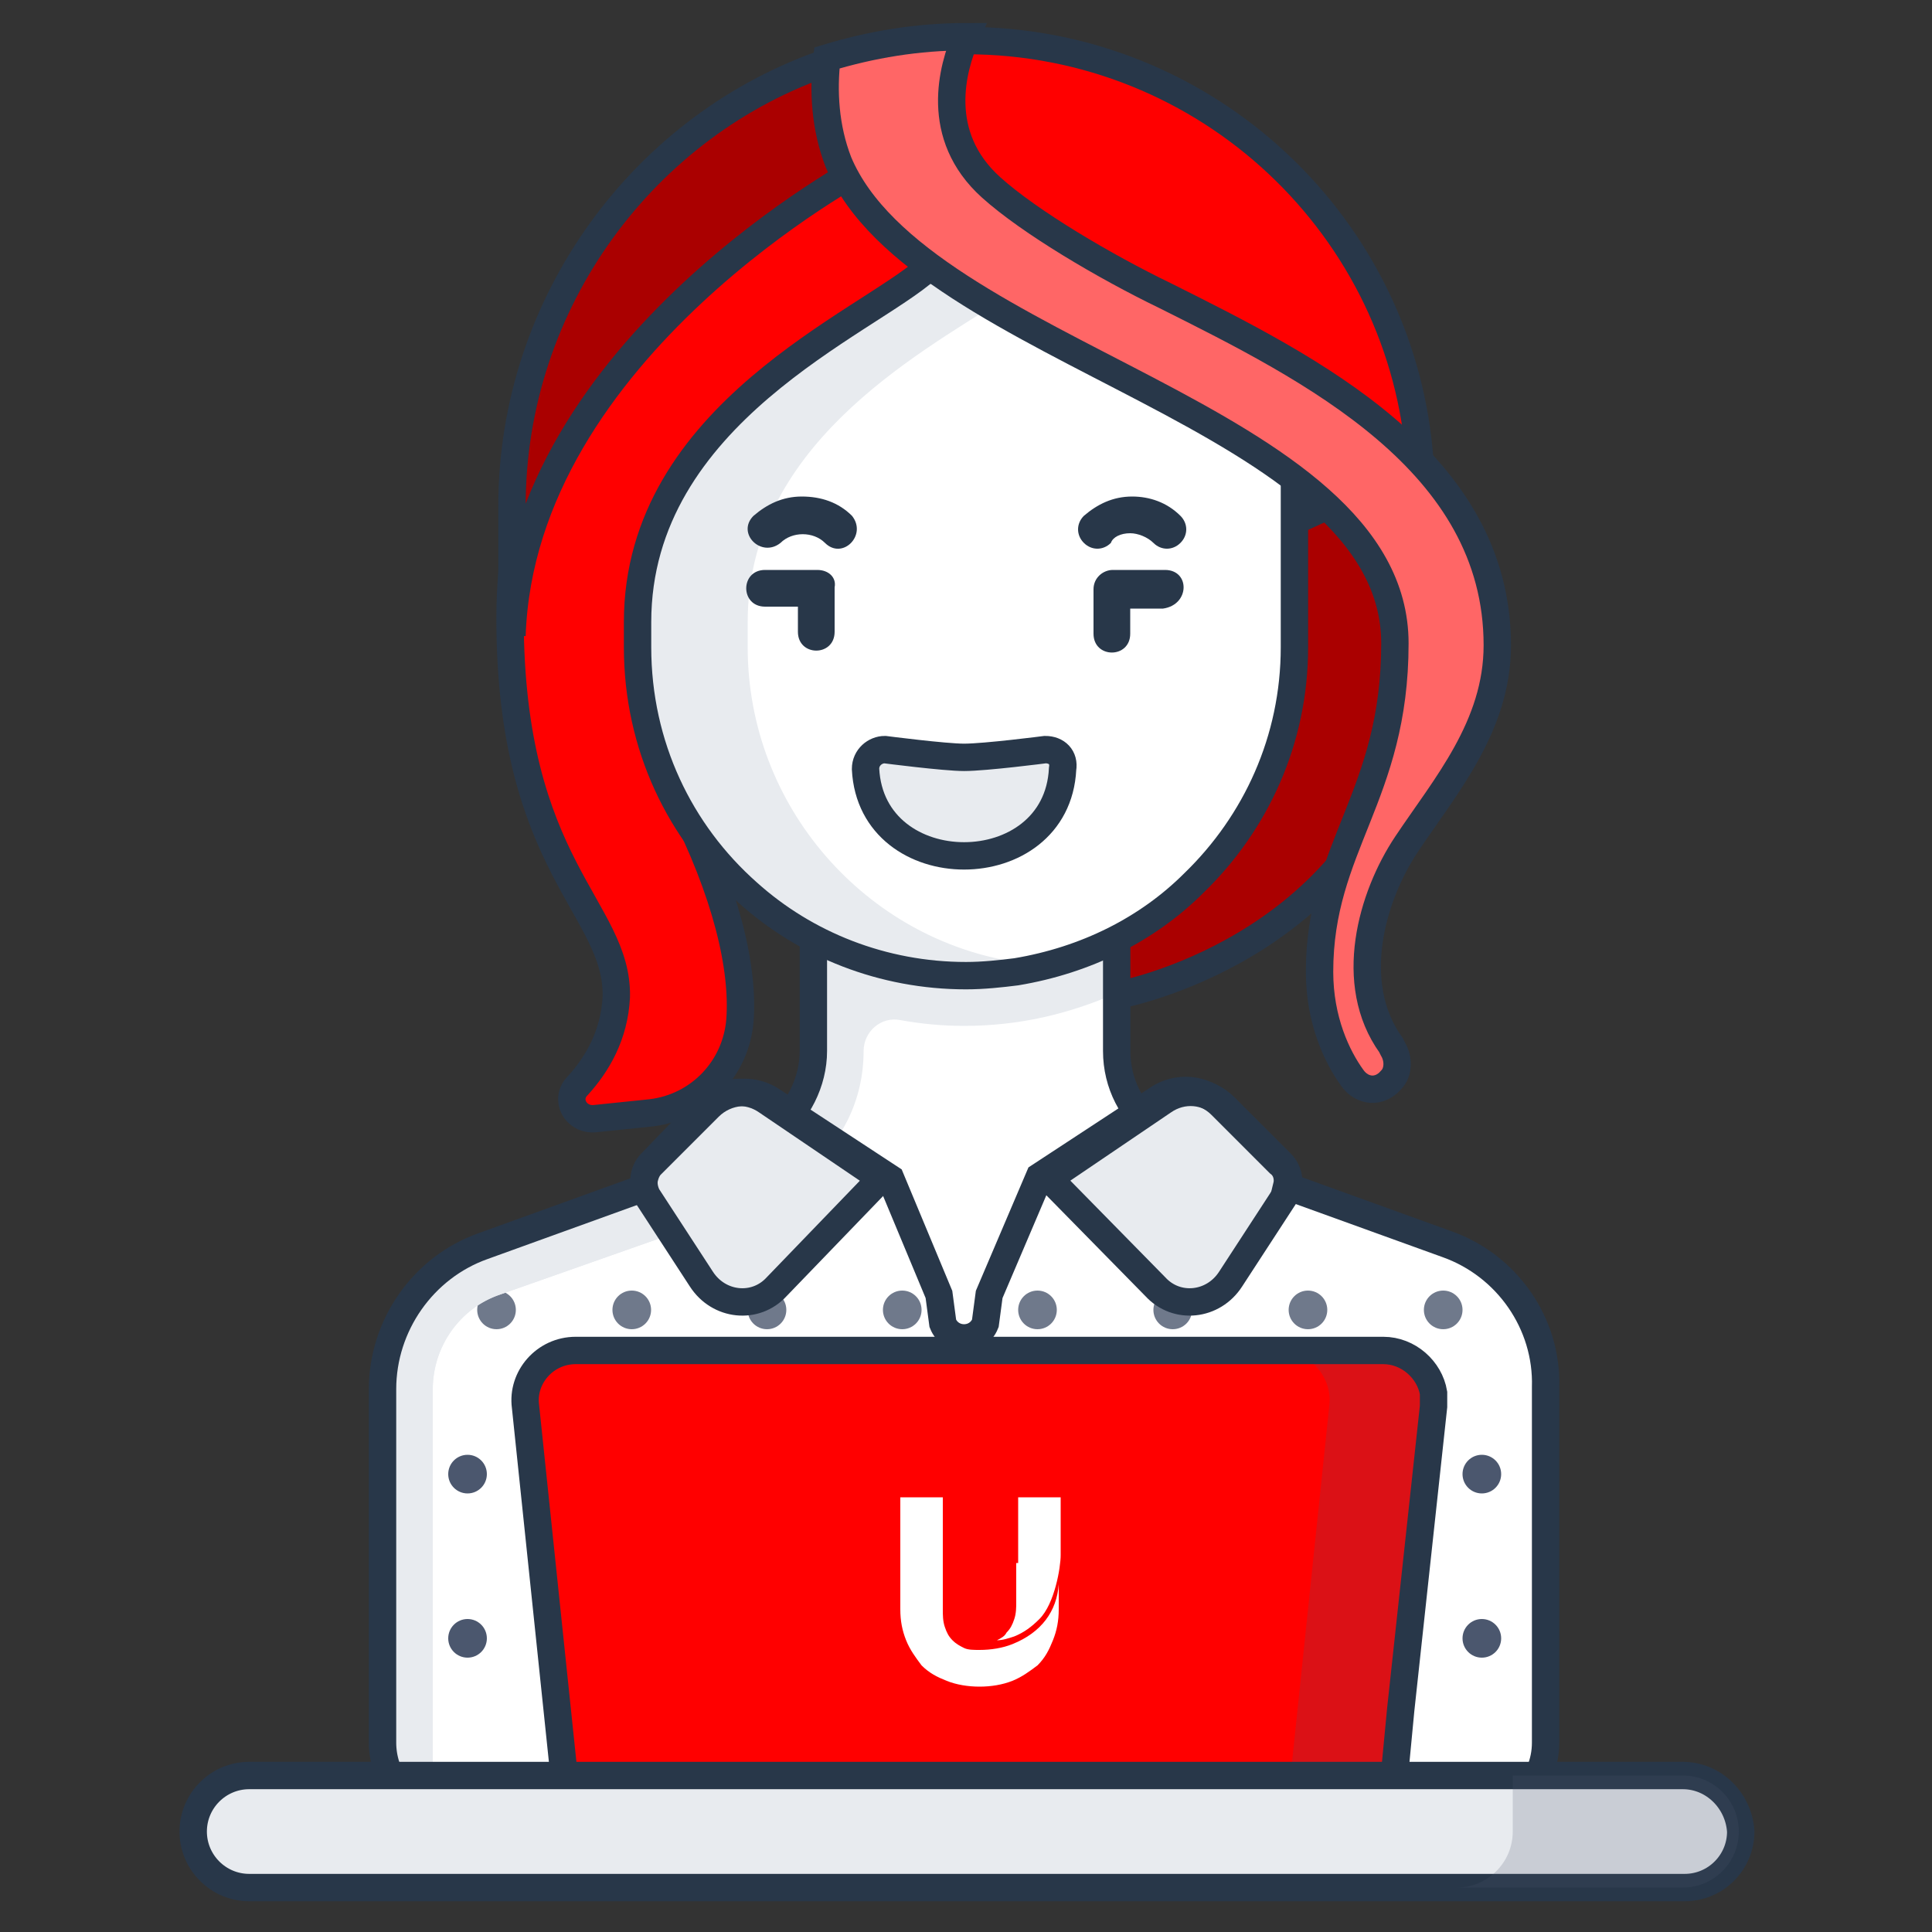
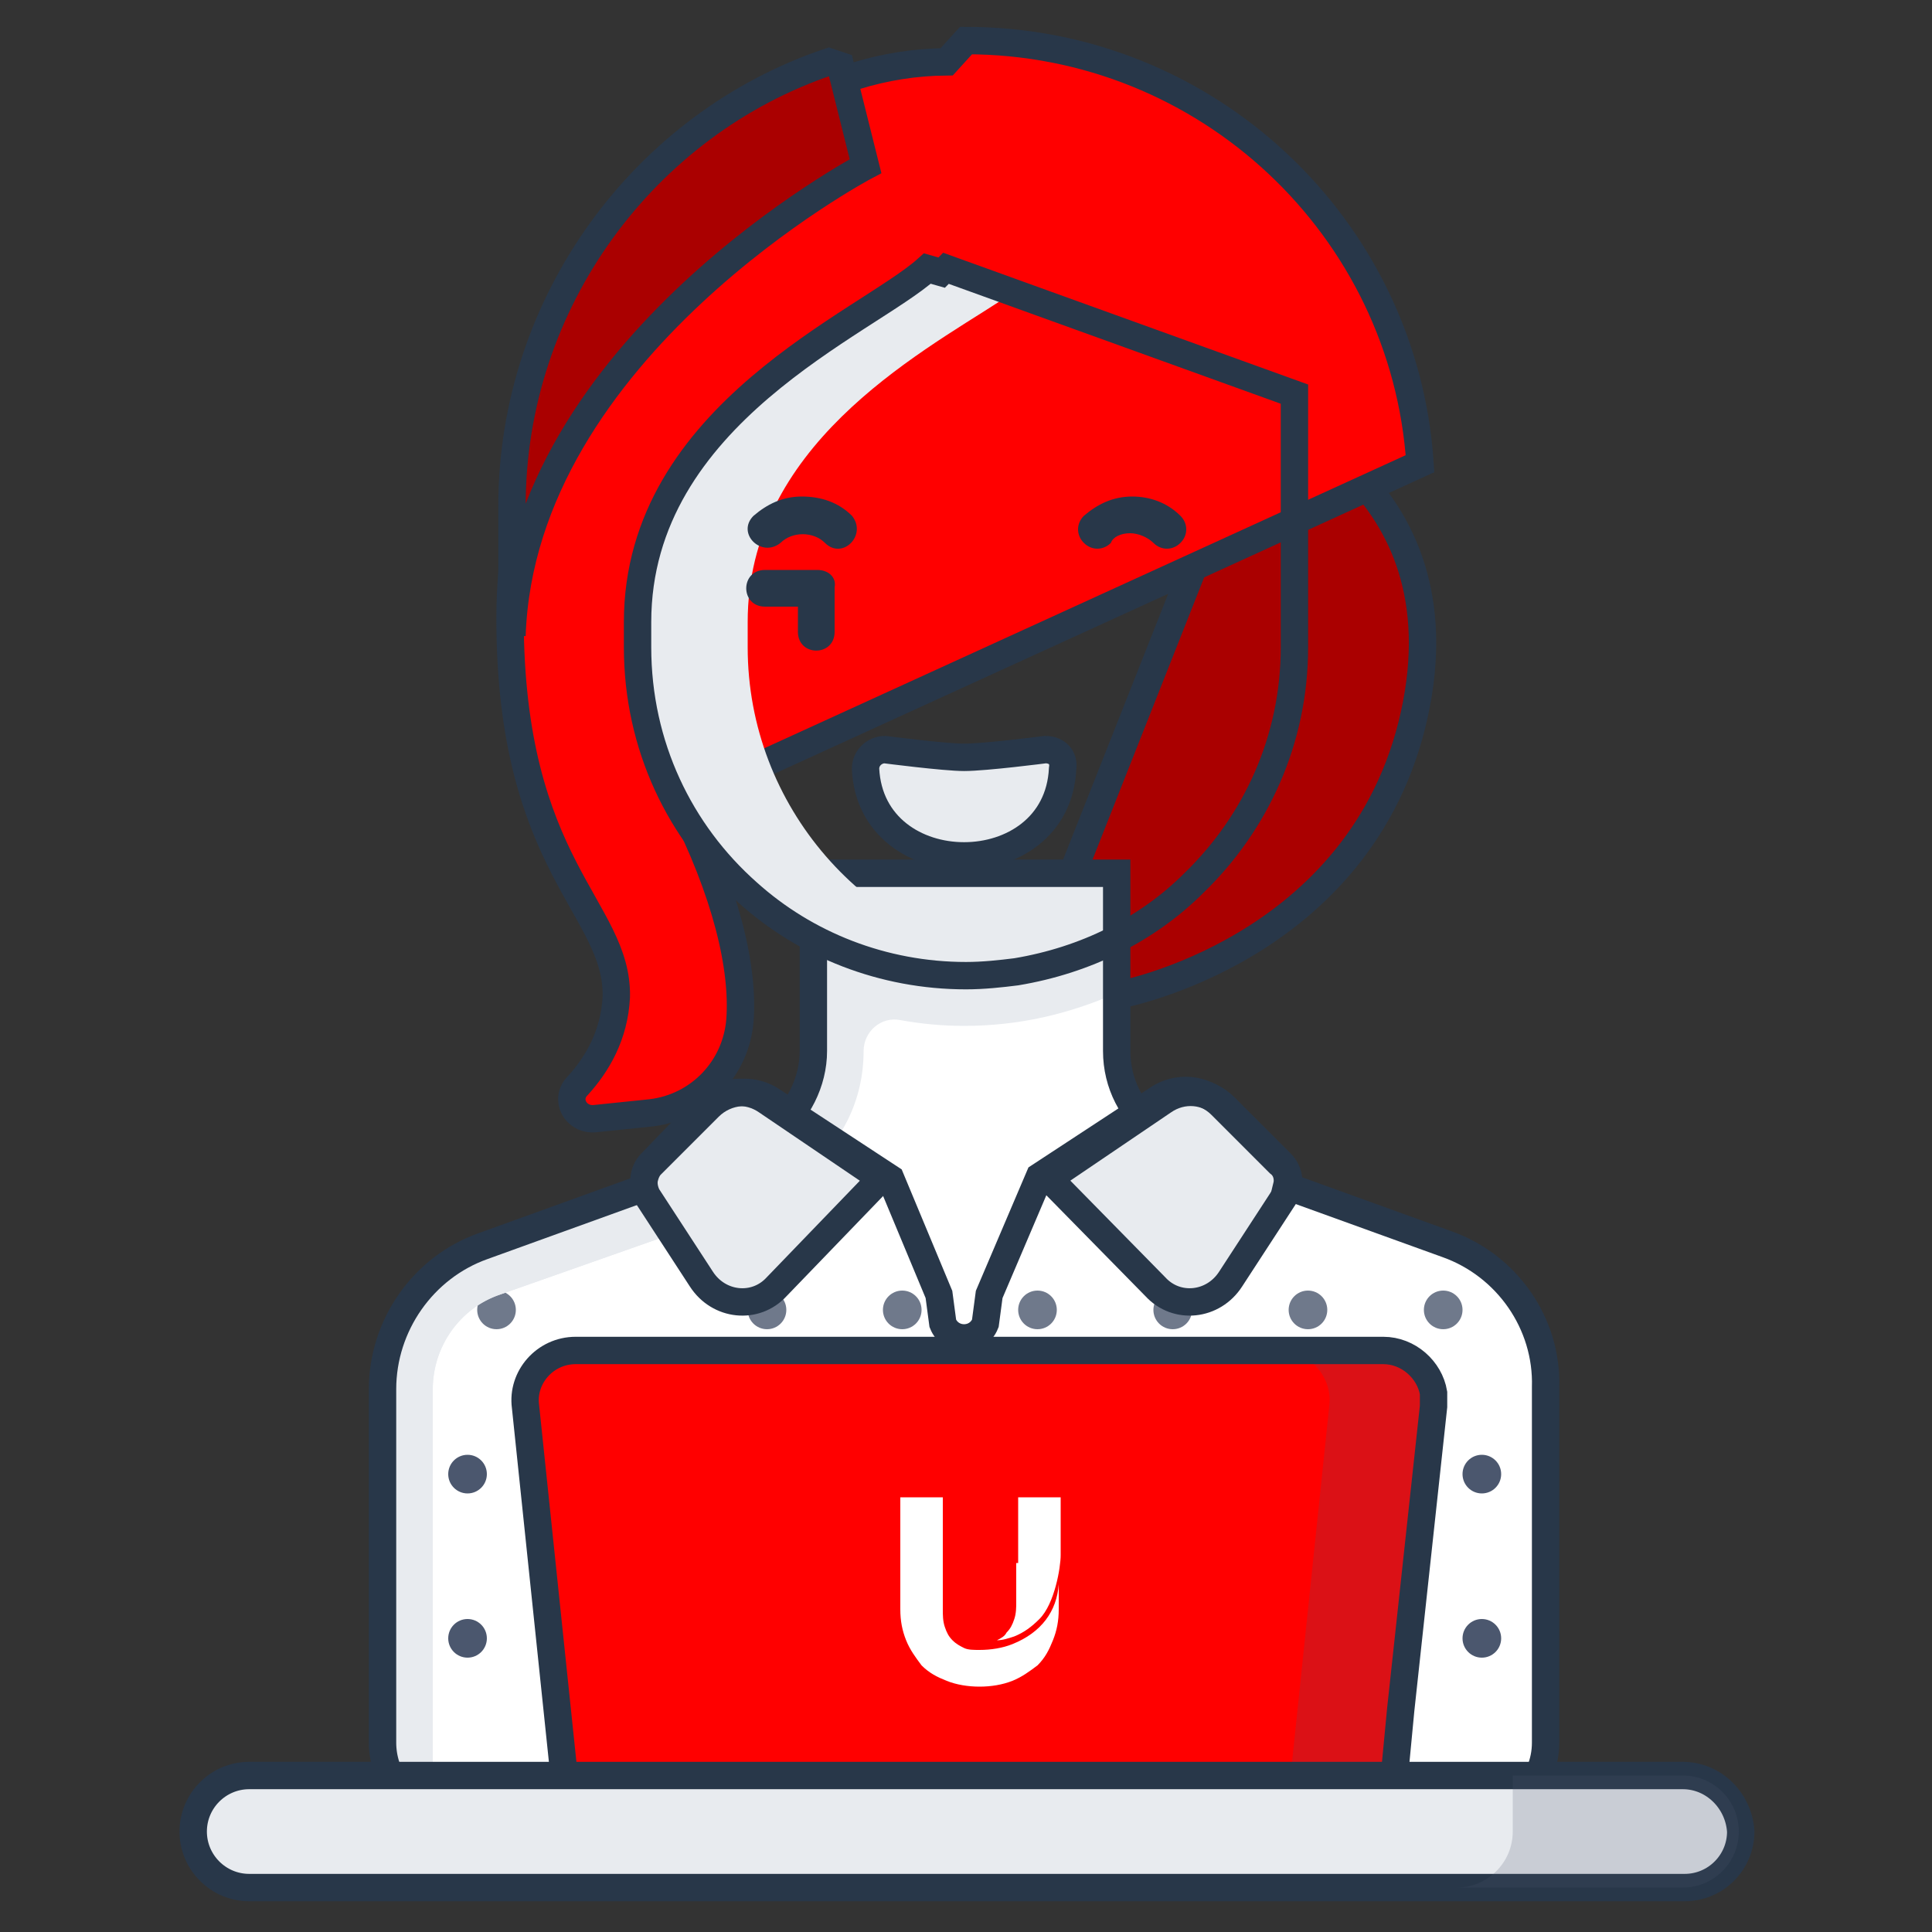
<svg xmlns="http://www.w3.org/2000/svg" version="1.1" id="Layer_1" x="0px" y="0px" viewBox="0 0 100 100" style="enable-background:new 0 0 100 100;" xml:space="preserve">
  <rect x="0" y="0" width="100" height="100" fill="#333333" stroke="none" />
  <style type="text/css">
	.Drop_x0020_Shadow{fill:none;}
	.Outer_x0020_Glow_x0020_5_x0020_pt{fill:none;}
	.Blue_x0020_Neon{fill:none;stroke:#8AACDA;stroke-width:7;stroke-linecap:round;stroke-linejoin:round;}
	.Chrome_x0020_Highlight{fill:url(#SVGID_1_);stroke:#FFFFFF;stroke-width:0.363;stroke-miterlimit:1;}
	.Jive_GS{fill:#FFDD00;}
	.Alyssa_GS{fill:#A6D0E4;}
	.st0{fill:#AA0000;stroke:#283749;stroke-width:1.417;stroke-miterlimit:10;}
	.st1{fill:#FF0000;stroke:#283749;stroke-width:1.417;stroke-miterlimit:10;}
	.st2{fill:#FFFFFF;}
	.st3{fill:#E8EBEF;}
	.st4{fill:none;stroke:#283749;stroke-width:1.417;stroke-miterlimit:10;}
	.st5{fill:#E8EBEF;stroke:#E8EBEF;stroke-miterlimit:10;}
	.st6{fill:#FF6666;stroke:#283749;stroke-width:1.417;stroke-miterlimit:10;}
	.st7{opacity:0.8;}
	.st8{fill-rule:evenodd;clip-rule:evenodd;fill:#4B576E;}
	.st9{fill:#E8EBEF;stroke:#283749;stroke-width:1.417;stroke-miterlimit:10;}
	.st10{fill:#283749;}
	.st11{fill:#FF0000;}
	.st12{opacity:0.2;fill:#4B576E;}
</style>
  <linearGradient id="SVGID_1_" gradientUnits="userSpaceOnUse" x1="0" y1="0" x2="6.123234e-17" y2="-1">
    <stop offset="0" style="stop-color:#656565" />
    <stop offset="0.618" style="stop-color:#1B1B1B" />
    <stop offset="0.629" style="stop-color:#545454" />
    <stop offset="0.983" style="stop-color:#3E3E3E" />
  </linearGradient>
  <g>
    <path class="st0" d="M57.9,51.5c0,0,12.6-2.3,15.3-14.5S65,21.2,65,21.2L54.4,48L57.9,51.5z" />
  </g>
  <g>
    <path class="st1" d="M73.5,24C72.7,11.8,62.5,2.1,50,2.1l-1,1.1C36,3.3,26.4,18.9,26.4,32c0,12.9,5.6,15,5.5,19.6   c-0.1,2-1,3.5-2,4.6c-0.7,0.7-0.1,1.8,0.9,1.7l2.9-0.3c2.5-0.3,4.4-2.3,4.6-4.8c0.2-2.7-0.7-6.6-3.1-11.3L73.5,24z" />
  </g>
  <path class="st0" d="M43.5,3.4l-0.6-0.2c-9.5,3.2-16.4,12.4-16.4,23V32c0,0.3,0,0.6,0,0.9C27,18,44.8,8.6,44.8,8.6L43.5,3.4z" />
  <path class="st2" d="M59.9,58.6c-1.3-1-2.1-2.5-2.1-4.2v-3H43.4v3c0,1.6-0.8,3.2-2.1,4.2L38.2,61l4,9.2h15.7l5.2-9.2L59.9,58.6z" />
  <g>
    <path class="st3" d="M41.6,60.7c2-1.5,3.1-3.8,3.1-6.3c0-1,0.9-1.8,1.9-1.6c1.1,0.2,2.2,0.3,3.3,0.3c2.8,0,5.4-0.6,7.9-1.7v-6.2   H42.1v9.2c0,1.6-0.8,3.2-2.1,4.2L36.9,61l1.6,2.1L41.6,60.7z" />
  </g>
  <path class="st4" d="M59.9,58.6c-1.3-1-2.1-2.5-2.1-4.2v-3h0c0,0,0,0,0,0v-6.2H42.1v9.2c0,1.6-0.8,3.2-2.1,4.2L36.9,61l1.6,2.1  l0.5-0.3l3.2,7.4h15.7l5.2-9.2L59.9,58.6z" />
-   <path class="st2" d="M49,13.9c-3.2,2.8-14.1,7.5-14.1,18.3v1.3c0,9.4,5.7,16.8,15.1,16.8c0.9,0,1.8,0.1,2.6,0  C60.8,49.1,67,42,67,33.5V20.4L49,13.9z" />
  <g>
    <path class="st5" d="M38.2,33.5v-1.3c0-9.4,8.9-14.2,13.4-17.1L48,13.9C44.9,16.7,33,21.4,33,32.2v1.3c0,9.4,7.6,17,17,17   c0.9,0,1.8-0.1,2.6-0.2C44.5,49.1,38.2,42,38.2,33.5z" />
  </g>
  <path class="st4" d="M49,13.9c-0.1,0.1-0.2,0.1-0.3,0.2L48,13.9C44.9,16.7,33,21.4,33,32.2v1.3c0,5.1,2.2,9.6,5.7,12.7  c3,2.7,7,4.3,11.3,4.3c0.9,0,1.8-0.1,2.6-0.2c0,0,0,0,0,0c3.6-0.6,6.8-2.2,9.2-4.6C65,42.6,67,38.3,67,33.5V20.4L49,13.9z" />
  <g>
-     <path class="st6" d="M70,55.8c0.5,0.7,1.4,0.8,2,0.1c0.4-0.4,0.4-1.1,0.1-1.6l-0.1-0.2c-2.3-3.2-1-7.7,0.8-10.4   c2-3,4.7-6.1,4.7-10.3c0-9.5-9.6-14.3-17.2-18.1c-3.1-1.5-7-3.8-9-5.6c-3-2.7-2-6.2-1.3-7.8c-2.5,0-4.9,0.4-7.2,1.1   c-0.2,1.7-0.1,3.6,0.6,5.4c4.2,10,28.8,13.1,28.8,24.9c0,7.9-3.9,10.5-3.9,17C68.3,52.8,69.2,54.7,70,55.8L70,55.8z" />
-   </g>
+     </g>
  <path class="st3" d="M74.9,64.4l-8.3-3c0.1-0.4,0-0.9-0.4-1.2l-3-3c-0.9-0.9-2.3-1-3.3-0.3l-6.1,4l-2.6,6.1l-0.2,1.5  c-0.4,1-1.8,1-2.2,0l-0.2-1.5L46.1,61l0,0L40,57c-1-0.7-2.4-0.6-3.3,0.3l-3,3c-0.3,0.3-0.4,0.8-0.4,1.2l-8.3,3  c-3.1,1.1-5.2,4.1-5.2,7.4v18.3c0,1.7,1.1,3.2,2.6,3.7v0l0,0c0.4,0.1,0.8,0.2,1.3,0.2l24.9-10.8l1.3-0.8l1.3,0.8L76.2,94  c2.2,0,3.9-1.8,3.9-3.9V71.8C80.1,68.5,78,65.5,74.9,64.4z" />
  <path class="st2" d="M74.9,64.4l-13.1-4.7L53.9,61l-2.6,6.1l-0.2,1.5c-0.4,1-1.8,1-2.2,0l-0.2-1.5L46.1,61l-6.5-1.3l-13.1,4.7  c-3.1,1.1-5.2,4.1-5.2,7.4v18.3l1.3,3.7c0.4,0.1,0.8,0.2,1.3,0.2l24.9-10.8l1.3,10l1.3-10L76.2,94c2.2,0,3.9-1.8,3.9-3.9V71.8  C80.1,68.5,78,65.5,74.9,64.4L74.9,64.4z" />
  <g>
    <g class="st7">
      <g>
        <circle class="st8" cx="25.7" cy="67.8" r="1" />
-         <circle class="st8" cx="32.7" cy="67.8" r="1" />
        <circle class="st8" cx="39.7" cy="67.8" r="1" />
        <circle class="st8" cx="46.7" cy="67.8" r="1" />
        <circle class="st8" cx="53.7" cy="67.8" r="1" />
        <circle class="st8" cx="60.7" cy="67.8" r="1" />
        <circle class="st8" cx="67.7" cy="67.8" r="1" />
        <circle class="st8" cx="74.7" cy="67.8" r="1" />
      </g>
    </g>
    <g>
      <circle class="st8" cx="24.2" cy="76.3" r="1" />
      <circle class="st8" cx="31.7" cy="76.3" r="1" />
      <circle class="st8" cx="39.2" cy="76.3" r="1" />
      <circle class="st8" cx="46.7" cy="76.3" r="1" />
      <circle class="st8" cx="54.2" cy="76.3" r="1" />
      <circle class="st8" cx="61.7" cy="76.3" r="1" />
      <circle class="st8" cx="69.2" cy="76.3" r="1" />
      <circle class="st8" cx="76.7" cy="76.3" r="1" />
    </g>
    <g>
      <circle class="st8" cx="24.2" cy="84.8" r="1" />
      <circle class="st8" cx="31.7" cy="84.8" r="1" />
-       <circle class="st8" cx="39.2" cy="84.8" r="1" />
      <circle class="st8" cx="46.7" cy="84.8" r="1" />
      <circle class="st8" cx="54.2" cy="84.8" r="1" />
      <circle class="st8" cx="61.7" cy="84.8" r="1" />
      <circle class="st8" cx="69.2" cy="84.8" r="1" />
      <circle class="st8" cx="76.7" cy="84.8" r="1" />
    </g>
  </g>
  <g>
    <path class="st3" d="M40,57c-1-0.7-2.4-0.6-3.3,0.3l-3,3c-0.3,0.3-0.4,0.8-0.4,1.2l-8.3,3c-3.1,1.1-5.2,4.1-5.2,7.4v18.3   c0,1.7,1.1,3.2,2.6,3.7v-22c0-2.2,1.4-4.2,3.5-4.9l8.8-3.1l1.7,2.5c0.9,1.4,2.9,1.6,4,0.4l5.6-5.6L40,57z" />
  </g>
  <g>
    <path class="st3" d="M40,57c-1-0.7-2.4-0.6-3.3,0.3l-3,3c-0.3,0.3-0.4,0.8-0.4,1.2l-8.3,3c-3.1,1.1-5.2,4.1-5.2,7.4v18.3   c0,1.7,1.1,3.2,2.6,3.7v-22c0-2.2,1.4-4.2,3.5-4.9l8.8-3.1l1.7,2.5c0.9,1.4,2.9,1.6,4,0.4l5.6-5.6L40,57z" />
  </g>
  <g>
    <path class="st9" d="M63.4,57.3c-0.9-0.9-2.2-1-3.2-0.3l-5.9,4l5.5,5.6c1.1,1.2,3,1,3.9-0.4l2.8-4.3c0.3-0.5,0.3-1.2-0.2-1.7   L63.4,57.3z" />
  </g>
  <g>
    <path class="st9" d="M33.7,60.2c-0.4,0.4-0.5,1.1-0.2,1.7l2.8,4.3c0.9,1.4,2.8,1.6,3.9,0.4l5.4-5.6l-5.9-4c-1-0.7-2.3-0.6-3.2,0.3   L33.7,60.2z" />
  </g>
  <path class="st9" d="M54.1,38.8c0,0-3.1,0.4-4.2,0.4c-1,0-4.1-0.4-4.1-0.4c-0.5,0-1,0.4-1,1c0.3,6,9.9,6,10.2,0  C55.1,39.2,54.7,38.8,54.1,38.8z" />
  <g>
    <path class="st10" d="M42.3,29.5h-2.7c-1.3,0-1.3,1.9,0,1.9h1.7v1.3c0,1.3,1.9,1.3,1.9,0v-2.3C43.3,29.9,42.9,29.5,42.3,29.5z" />
-     <path class="st10" d="M60.3,29.5h-2.7c-0.5,0-1,0.4-1,1v2.3c0,1.3,1.9,1.3,1.9,0v-1.3h1.7C61.6,31.3,61.6,29.5,60.3,29.5L60.3,29.5   z" />
    <path class="st10" d="M41.5,25.7c-1,0-1.8,0.4-2.5,1c-0.9,0.9,0.4,2.2,1.4,1.4c0.6-0.6,1.7-0.6,2.3,0c0.9,0.9,2.2-0.4,1.4-1.4   C43.4,26,42.5,25.7,41.5,25.7L41.5,25.7L41.5,25.7z" />
    <path class="st10" d="M58.5,27.6c0.4,0,0.9,0.2,1.2,0.5c0.4,0.4,1,0.4,1.4,0c0.4-0.4,0.4-1,0-1.4c-0.7-0.7-1.6-1-2.5-1   c-1,0-1.8,0.4-2.5,1c-0.4,0.4-0.4,1,0,1.4c0.4,0.4,1,0.4,1.4,0C57.6,27.8,58,27.6,58.5,27.6L58.5,27.6z" />
  </g>
  <path class="st4" d="M74.9,64.4l-8.3-3c0.1-0.4,0-0.9-0.4-1.2l-3-3c-0.9-0.9-2.3-1-3.3-0.3l-6.1,4l-2.6,6.1l-0.2,1.5  c-0.4,1-1.8,1-2.2,0l-0.2-1.5L46.1,61l0,0L40,57c-1-0.7-2.4-0.6-3.3,0.3l-3,3c-0.3,0.3-0.4,0.8-0.4,1.2l-8.3,3  c-3.1,1.1-5.2,4.1-5.2,7.4v18.3c0,1.7,1.1,3.2,2.6,3.7v0l0,0c0.4,0.1,0.8,0.2,1.3,0.2h24.9h2.6h24.9c2.2,0,3.9-1.8,3.9-3.9V71.8  C80.1,68.5,78,65.5,74.9,64.4z" />
  <g>
    <path id="path2089_00000170245313050798130380000008022234803207508889_" class="st11" d="M71.8,94.9H29.5l-2.3-22   c-0.2-1.6,1.1-2.9,2.6-2.9h41.8c1.6,0,2.8,1.4,2.6,2.9L71.8,94.9z" />
    <g>
      <path class="st2" d="M52.6,80.9V81v1.8v0.1c0,0.3,0,0.6-0.1,0.9c-0.1,0.3-0.2,0.5-0.4,0.7c-0.1,0.2-0.3,0.3-0.5,0.4    c0.3,0,0.6-0.1,0.9-0.2c0.5-0.2,0.9-0.5,1.3-0.9c0.8-0.8,1.1-2.7,1.1-3.3v-3h-2.2V80.9z" />
      <path class="st2" d="M52.4,85.1c-0.5,0.2-1.1,0.3-1.7,0.3c-0.3,0-0.6,0-0.8-0.1c-0.2-0.1-0.4-0.2-0.6-0.4    c-0.2-0.2-0.3-0.4-0.4-0.7c-0.1-0.3-0.1-0.6-0.1-0.9v-1.8v-0.1v-3.8v-0.1h-2.2v0.1v3.8v0.1v1.8c0,0.6,0.1,1.1,0.3,1.6    c0.2,0.5,0.5,0.9,0.8,1.3c0.4,0.4,0.8,0.6,1.3,0.8c0.5,0.2,1.1,0.3,1.7,0.3c0.6,0,1.2-0.1,1.7-0.3c0.5-0.2,0.9-0.5,1.3-0.8    c0.4-0.4,0.6-0.8,0.8-1.3c0.2-0.5,0.3-1,0.3-1.6v-1.3C54.7,83.4,53.9,84.5,52.4,85.1" />
    </g>
    <path id="path2093_00000047774612134295618800000005751114250169858991_" class="st12" d="M71.5,69.9h-5.3c1.6,0,2.8,1.4,2.6,2.9   l-2.3,22h5.3l2.3-22C74.3,71.3,73.1,69.9,71.5,69.9" />
    <path class="st4" d="M72.5,88.5l1.7-15.7c0-0.3,0-0.5,0-0.7c-0.2-1.2-1.3-2.2-2.6-2.2H29.8c-1.6,0-2.8,1.4-2.6,2.9l2.3,22h37.1v0   h5.3v0h0L72.5,88.5z" />
    <g>
      <g>
        <path class="st9" d="M87.1,91.9h-8.8v0H12.9c-1.6,0-2.9,1.3-2.9,2.9c0,1.6,1.3,2.9,2.9,2.9h62.6c0,0,0,0,0,0h11.7     c1.6,0,2.9-1.3,2.9-2.9C90,93.2,88.7,91.9,87.1,91.9z" />
      </g>
      <path class="st12" d="M87.1,91.9h-8.8v2.9c0,1.6-1.3,2.9-2.9,2.9h11.7c1.6,0,2.9-1.3,2.9-2.9C90,93.2,88.7,91.9,87.1,91.9z" />
    </g>
  </g>
</svg>